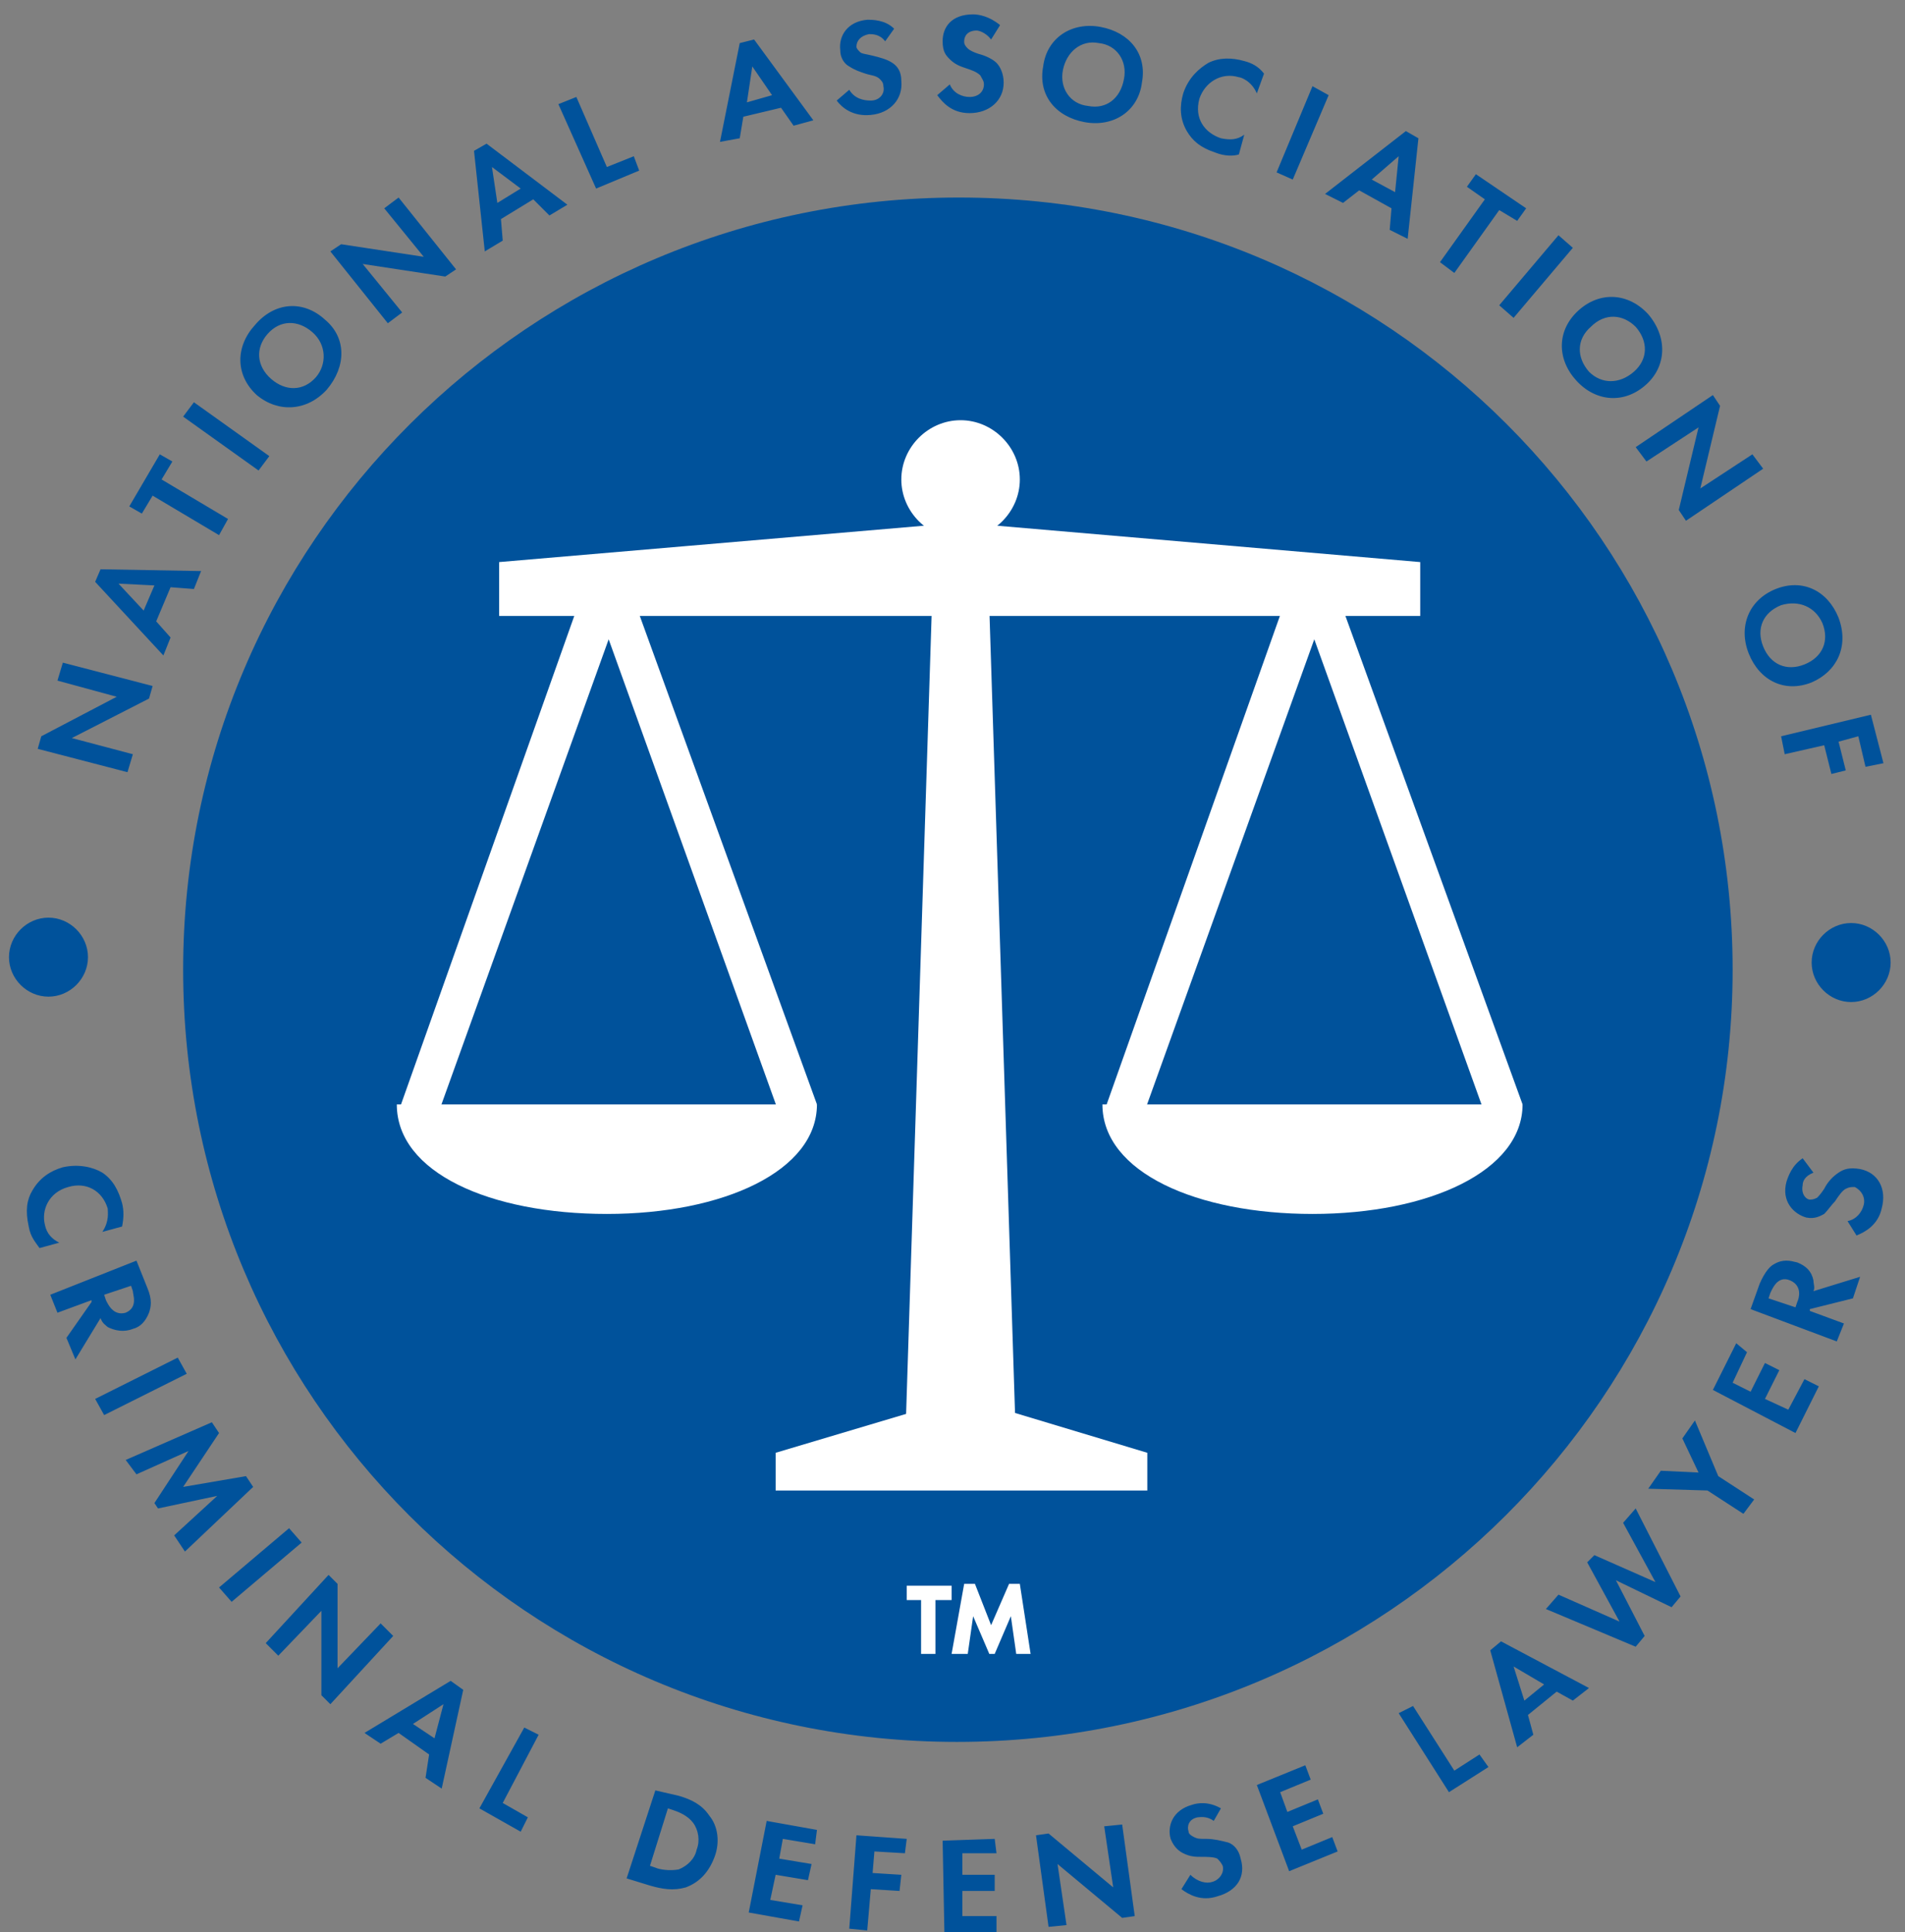
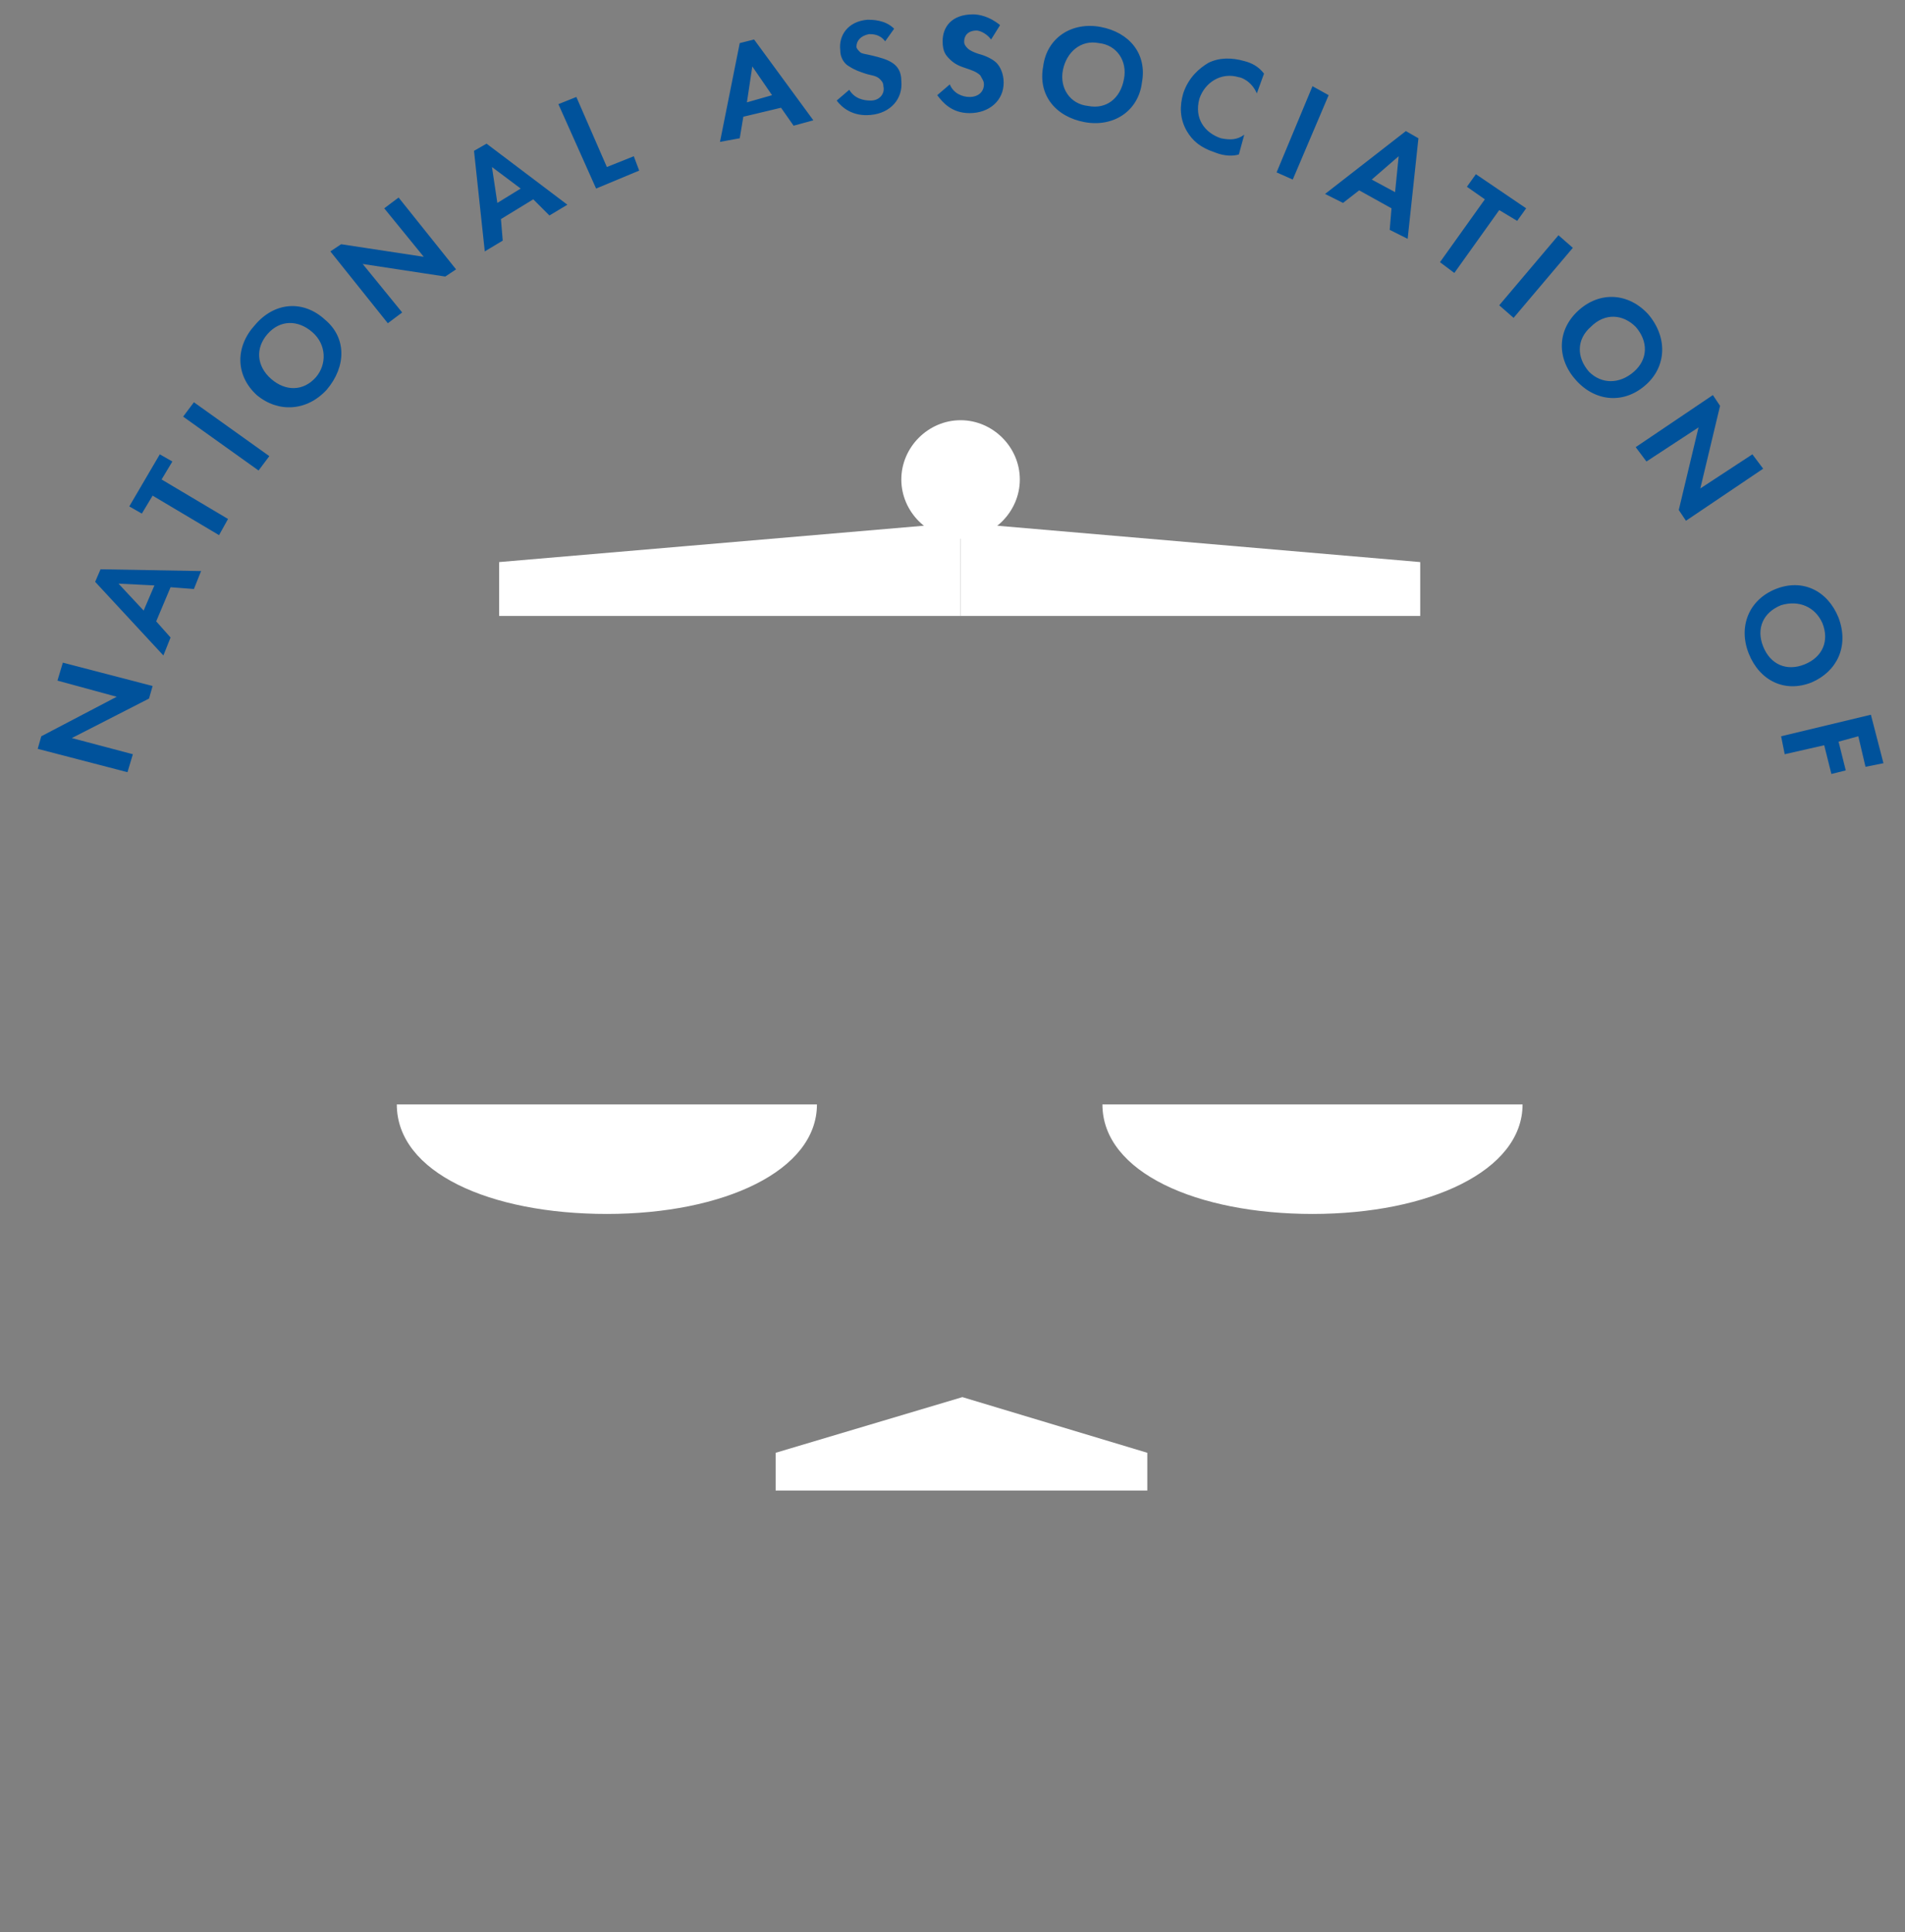
<svg xmlns="http://www.w3.org/2000/svg" id="Layer_1" viewBox="0 0 106.1 107.6">
  <rect x="0" y="0" width="106.1" height="107.6" fill="#808080" stroke="none" />
  <style>.st0{fill:#00529b}.st1{fill:#fff}</style>
-   <path class="st0" d="M96.5 54c0 23.7-19.3 43-43.2 43S10.2 77.7 10.2 54s19.3-43 43.2-43 43.1 19.3 43.1 43M4.9 53.3c0 1.2-1 2.2-2.2 2.2s-2.2-1-2.2-2.2c0-1.2 1-2.2 2.2-2.2s2.2 1 2.2 2.2M105.3 53.6c0 1.2-1 2.2-2.2 2.2-1.2 0-2.2-1-2.2-2.2 0-1.2 1-2.2 2.2-2.2 1.2 0 2.2 1 2.2 2.2M2.2 69.5c-.2-.3-.5-.6-.6-1.2-.2-.9-.1-1.5.2-2 .4-.7 1-1.1 1.7-1.3.9-.2 1.7 0 2.2.3.6.4.9 1 1.1 1.7.1.4.1.8 0 1.3l-1.1.3c.4-.6.3-1.1.3-1.3-.3-1-1.2-1.5-2.2-1.2-1.1.3-1.5 1.3-1.3 2.1.1.5.4.8.8 1l-1.1.3zM8.2 71.7c.3.7.2 1.1.1 1.4-.2.5-.5.8-.9.9-.5.2-1 .1-1.4-.1-.1-.1-.3-.2-.4-.5l-1.4 2.3-.5-1.2 1.4-2v-.1l-1.9.7-.4-1 4.8-1.9.6 1.5zm-2.4.4l.1.3c.1.2.4.9 1.1.7.7-.3.4-1 .4-1.2l-.1-.3-1.5.5zM10.4 76.5l-4.6 2.3-.5-.9 4.6-2.3.5.9zM11.8 79.2l.4.6-2 3 3.5-.6.4.6-3.8 3.6-.6-.9 2.4-2.2-3.3.7-.2-.3 1.9-2.9-2.9 1.3-.6-.8 4.8-2.1zM16.8 85.9l-3.9 3.3-.7-.8 3.9-3.3.7.8zM14.8 91.5l3.5-3.8.5.5v4.7l2.4-2.5.7.7-3.5 3.8-.5-.5v-4.7l-2.4 2.5-.7-.7zM23.9 97.7l-1.7-1.2-1 .6-.9-.6 4.8-2.9.7.5-1.2 5.5-.9-.6.2-1.3zm.3-.9l.5-1.9L23 96l1.2.8zM30 96.6l-2 3.8 1.4.8-.4.8-2.3-1.3 2.5-4.5.8.4zM37.8 100c.7.2 1.3.5 1.7 1.1.5.6.6 1.5.3 2.3-.3.8-.8 1.4-1.6 1.7-.7.2-1.3.1-2-.1l-1.3-.4 1.6-4.9 1.3.3zm-1.6 3.9l.3.1c.2.1.8.2 1.3.1.5-.2.9-.6 1-1.1.2-.5.1-1.1-.2-1.5-.3-.4-.8-.6-1.1-.7l-.3-.1-1 3.2zM45.4 102.7l-1.8-.3-.2 1.1 1.8.3-.2.9-1.8-.3-.3 1.4 1.8.3-.2.9-2.8-.5 1-5.1 2.8.5-.1.8zM50.4 103.2l-1.7-.1-.1 1.2 1.6.1-.1.9-1.6-.1-.2 2.3-1-.1.4-5.2 2.8.2-.1.8zM55.5 103.2h-1.9v1.2h1.8v.9h-1.8v1.4h1.9v.9l-2.9.1-.1-5.2 2.9-.1.1.8zM58.4 107.3l-.7-5.1.7-.1 3.6 3-.5-3.4 1-.1.7 5.1-.7.1-3.6-3 .5 3.4-1 .1zM67.6 101.4c-.4-.3-.8-.2-.9-.2-.5.1-.6.5-.5.8 0 .1.1.2.3.3.2.1.3.1.7.1.4 0 .8.1 1.2.2.3.1.6.4.7.9.3 1-.2 1.8-1.3 2.1-.9.3-1.6-.1-2-.4l.5-.8c.4.4.9.5 1.2.4.4-.1.7-.5.6-.9-.1-.2-.2-.3-.3-.4-.2-.1-.6-.1-.9-.1-.3 0-.6 0-1-.2-.2-.1-.5-.3-.7-.8-.2-.7.1-1.6 1.2-1.9.3-.1.9-.2 1.6.2l-.4.7zM73 99.1l-1.7.7.4 1.1 1.7-.7.3.8-1.7.7.5 1.3 1.7-.7.3.8-2.7 1.1-1.8-4.8 2.7-1.1.3.8zM78.7 95l2.3 3.6 1.4-.9.5.7-2.2 1.4-2.8-4.4.8-.4zM86.7 94.2l-1.6 1.3.3 1.1-.9.7-1.5-5.4.6-.5 4.9 2.6-.9.7-.9-.5zm-.7-.4l-1.7-1 .6 1.9 1.1-.9zM91.6 91.1l-.5.6-5-2.1.7-.8 3.4 1.5-1.8-3.3.4-.4 3.4 1.5-1.8-3.3.7-.8 2.5 4.9-.5.6L90 88l1.6 3.1zM95.1 83l-3.3-.1.7-1 2.1.1-.9-1.9.7-1 1.3 3.1 2 1.3-.6.8-2-1.3zM97.3 75.3l-.8 1.7 1 .5.8-1.6.8.4-.8 1.6 1.3.6.9-1.7.8.4-1.3 2.6-4.6-2.4 1.3-2.6.6.5zM98 71.5c.3-.7.6-1 .8-1.1.5-.3.9-.2 1.3-.1.5.2.8.5.9 1 0 .2.1.4 0 .6l2.6-.8-.4 1.2-2.4.6v.1l1.9.7-.4 1-4.8-1.8.5-1.4zm2 1.3l.1-.3c.1-.2.3-.9-.4-1.2-.7-.3-1 .5-1.1.7l-.1.3 1.5.5zM101 65.3c-.5.2-.6.5-.6.7-.1.5.2.8.4.8.1 0 .2 0 .4-.1.1-.1.2-.2.4-.5.2-.4.5-.7.8-.9.3-.2.6-.3 1.2-.2 1 .2 1.5 1.1 1.2 2.2-.2.9-.9 1.3-1.4 1.5l-.5-.8c.5-.1.8-.5.9-.9.1-.4-.1-.8-.5-1-.2 0-.3 0-.5.1s-.4.4-.6.7c-.2.2-.4.5-.6.7-.2.1-.5.3-1 .2-.7-.2-1.4-.9-1.1-2 .1-.3.3-.9.9-1.3l.6.8z" />
  <g>
    <path class="st0" d="M7.1 43l-5-1.3.2-.7 4.2-2.2-3.3-.9.3-1 5 1.3-.2.7L4 41.1l3.4.9-.3 1zM9.5 32.7l-.8 1.9.8.9-.4 1-3.8-4.1.3-.7 5.6.1-.4 1-1.3-.1zm-.9-.1l-2-.1L8 34l.6-1.4zM9 26.7l3.7 2.2-.5.9-3.7-2.2-.6 1-.7-.4 1.7-2.9.7.4-.6 1zM10.8 22.4l4.2 3-.6.8-4.2-3 .6-.8zM18.1 17.8c1.2 1 1.2 2.6.1 3.9-1.1 1.2-2.7 1.3-3.9.3-1.2-1.1-1.2-2.7-.1-3.9 1.1-1.3 2.7-1.4 3.9-.3zm-.7.7c-.8-.7-1.8-.7-2.5.1-.7.8-.6 1.8.2 2.5s1.8.7 2.5-.1c.6-.7.6-1.8-.2-2.5zM21.6 18l-3.2-4 .6-.4 4.6.7-2.2-2.7.8-.6 3.2 4-.6.4-4.6-.7 2.2 2.7-.8.6zM29.7 11.1l-1.8 1.1.1 1.2-1 .6-.6-5.6.7-.4 4.5 3.4-1 .6-.9-.9zm-.7-.6l-1.6-1.2.3 2 1.3-.8zM32.1 5.4l1.7 3.9 1.5-.6.3.8-2.4 1-2.1-4.7 1-.4zM43.5 6l-2.1.5-.2 1.2-1.1.2 1.1-5.5.8-.2 3.3 4.5-1.1.3-.7-1zm-.5-.7l-1.1-1.6-.3 2 1.4-.4zM49.3 2.3c-.3-.4-.7-.4-.9-.4-.5.1-.7.4-.7.7 0 .1.1.2.2.3.1.1.3.1.7.2.4.1.8.2 1.1.4.3.2.5.5.5 1 .1 1-.6 1.8-1.7 1.9-1 .1-1.6-.4-1.9-.8l.7-.6c.3.5.8.6 1.2.6.5 0 .8-.4.7-.8 0-.2-.1-.3-.2-.4-.2-.2-.5-.2-.8-.3-.3-.1-.6-.2-.9-.4-.2-.1-.5-.4-.5-.9-.1-.8.4-1.6 1.5-1.7.3 0 1 0 1.5.5l-.5.7zM55.2 2.2c-.3-.4-.7-.5-.8-.5-.5 0-.7.3-.7.6 0 .1 0 .2.2.4.1.1.3.2.6.3.4.1.8.3 1 .5.2.2.4.6.4 1.1 0 1-.8 1.7-1.9 1.7-1 0-1.5-.6-1.8-1l.7-.6c.2.5.7.7 1.1.7.5 0 .8-.3.8-.7 0-.2-.1-.3-.2-.5-.2-.2-.5-.3-.8-.4-.3-.1-.6-.2-.9-.5-.2-.2-.4-.4-.4-1 0-.8.5-1.5 1.7-1.5.3 0 .9.1 1.5.6l-.5.8zM63.6 4.6c-.2 1.6-1.6 2.5-3.2 2.2-1.6-.3-2.6-1.5-2.3-3.1.2-1.6 1.6-2.5 3.2-2.2s2.6 1.5 2.3 3.1zm-1-.2c.2-1-.4-1.9-1.4-2-1-.2-1.8.5-2 1.5-.2 1 .4 1.9 1.4 2 1 .2 1.8-.4 2-1.5zM69 8.6c-.3.1-.8.1-1.3-.1-.9-.3-1.3-.7-1.6-1.2-.4-.7-.4-1.4-.2-2.1.3-.9.9-1.4 1.4-1.7.6-.3 1.3-.3 2-.1.4.1.8.3 1.1.7L70 5.2c-.3-.7-.9-.9-1-.9-1-.3-1.9.3-2.2 1.2-.3 1.1.3 1.9 1.2 2.2.5.1.9.1 1.3-.2L69 8.6zM74 5.3L72 10l-.9-.4 2-4.8.9.5zM77.5 11.6l-1.8-1-.9.7-1-.5 4.5-3.5.7.4-.6 5.6-1-.5.1-1.2zm.2-.9l.2-2-1.5 1.3 1.3.7zM83.5 11.7L81 15.2l-.8-.6 2.5-3.5-1-.7.5-.7 2.8 1.9-.5.7-1-.6zM87.6 13.8l-3.3 3.9-.8-.7 3.3-3.9.8.7zM91.7 21.4c-1.2 1.1-2.8 1-3.9-.2s-1.1-2.8.1-3.9c1.2-1.1 2.8-1 3.9.2 1.1 1.3 1 2.9-.1 3.9zm-.7-.7c.8-.7.8-1.7.1-2.5-.7-.7-1.7-.8-2.5 0-.8.7-.8 1.7-.1 2.5.7.7 1.7.7 2.5 0zM91.1 24.9l4.3-2.9.4.6-1.1 4.6 2.9-1.9.6.8-4.3 2.9-.4-.6 1.1-4.6-2.9 1.9-.6-.8zM100.9 38c-1.5.6-2.9-.1-3.5-1.6-.6-1.5 0-3 1.5-3.6 1.5-.6 2.9.1 3.5 1.6.6 1.6-.1 3-1.5 3.6zm-.4-1c1-.4 1.4-1.3 1-2.3-.4-.9-1.3-1.3-2.3-1-1 .4-1.4 1.3-1 2.3s1.3 1.4 2.3 1zM103.9 42.7l-.4-1.7-1.1.3.4 1.6-.8.2-.4-1.6-2.2.5-.2-1 5-1.2.7 2.7-1 .2z" />
  </g>
  <g>
-     <path class="st1" d="M43.5 62.3l-9.6-26.7-9.6 26.7-2-.7L32.8 32c.2-.4.6-.7 1-.7s.8.3 1 .7l10.7 29.5-2 .8z" />
    <path class="st1" d="M45.5 61.5c0 3.7-5.2 6.1-11.7 6.1s-11.7-2.3-11.7-6.1h23.4zM84.8 61.5c0 3.7-5.2 6.1-11.7 6.1-6.4 0-11.7-2.3-11.7-6.1h23.4zM63.9 83H43.2v-2.1l10.4-3.1 10.3 3.1zM53.5 34.3H27.8v-3l25.7-2.2v1.3z" />
-     <path class="st1" d="M82.8 62.3l-9.6-26.7-9.6 26.7-2-.7L72.1 32c.2-.4.6-.7 1-.7s.8.3 1 .7l10.7 29.5-2 .8z" />
    <path class="st1" d="M53.5 34.3h25.6v-3l-25.6-2.2v1.3z" />
-     <path class="st1" d="M56.6 80.8h-6.2l1.7-53.2h2.8z" />
    <path class="st1" d="M56.8 26.7c0 1.8-1.5 3.3-3.3 3.3-1.8 0-3.3-1.5-3.3-3.3 0-1.8 1.5-3.3 3.3-3.3 1.8 0 3.3 1.5 3.3 3.3z" />
  </g>
  <g>
-     <path class="st1" d="M52.1 89.1v3h-.8v-3h-.8v-.8H53v.8h-.9zm.9 3l.7-3.9h.6l.9 2.3 1-2.3h.6l.6 3.9h-.8l-.3-2.1-.9 2.1h-.3l-.9-2.1-.3 2.1H53z" />
-   </g>
+     </g>
</svg>